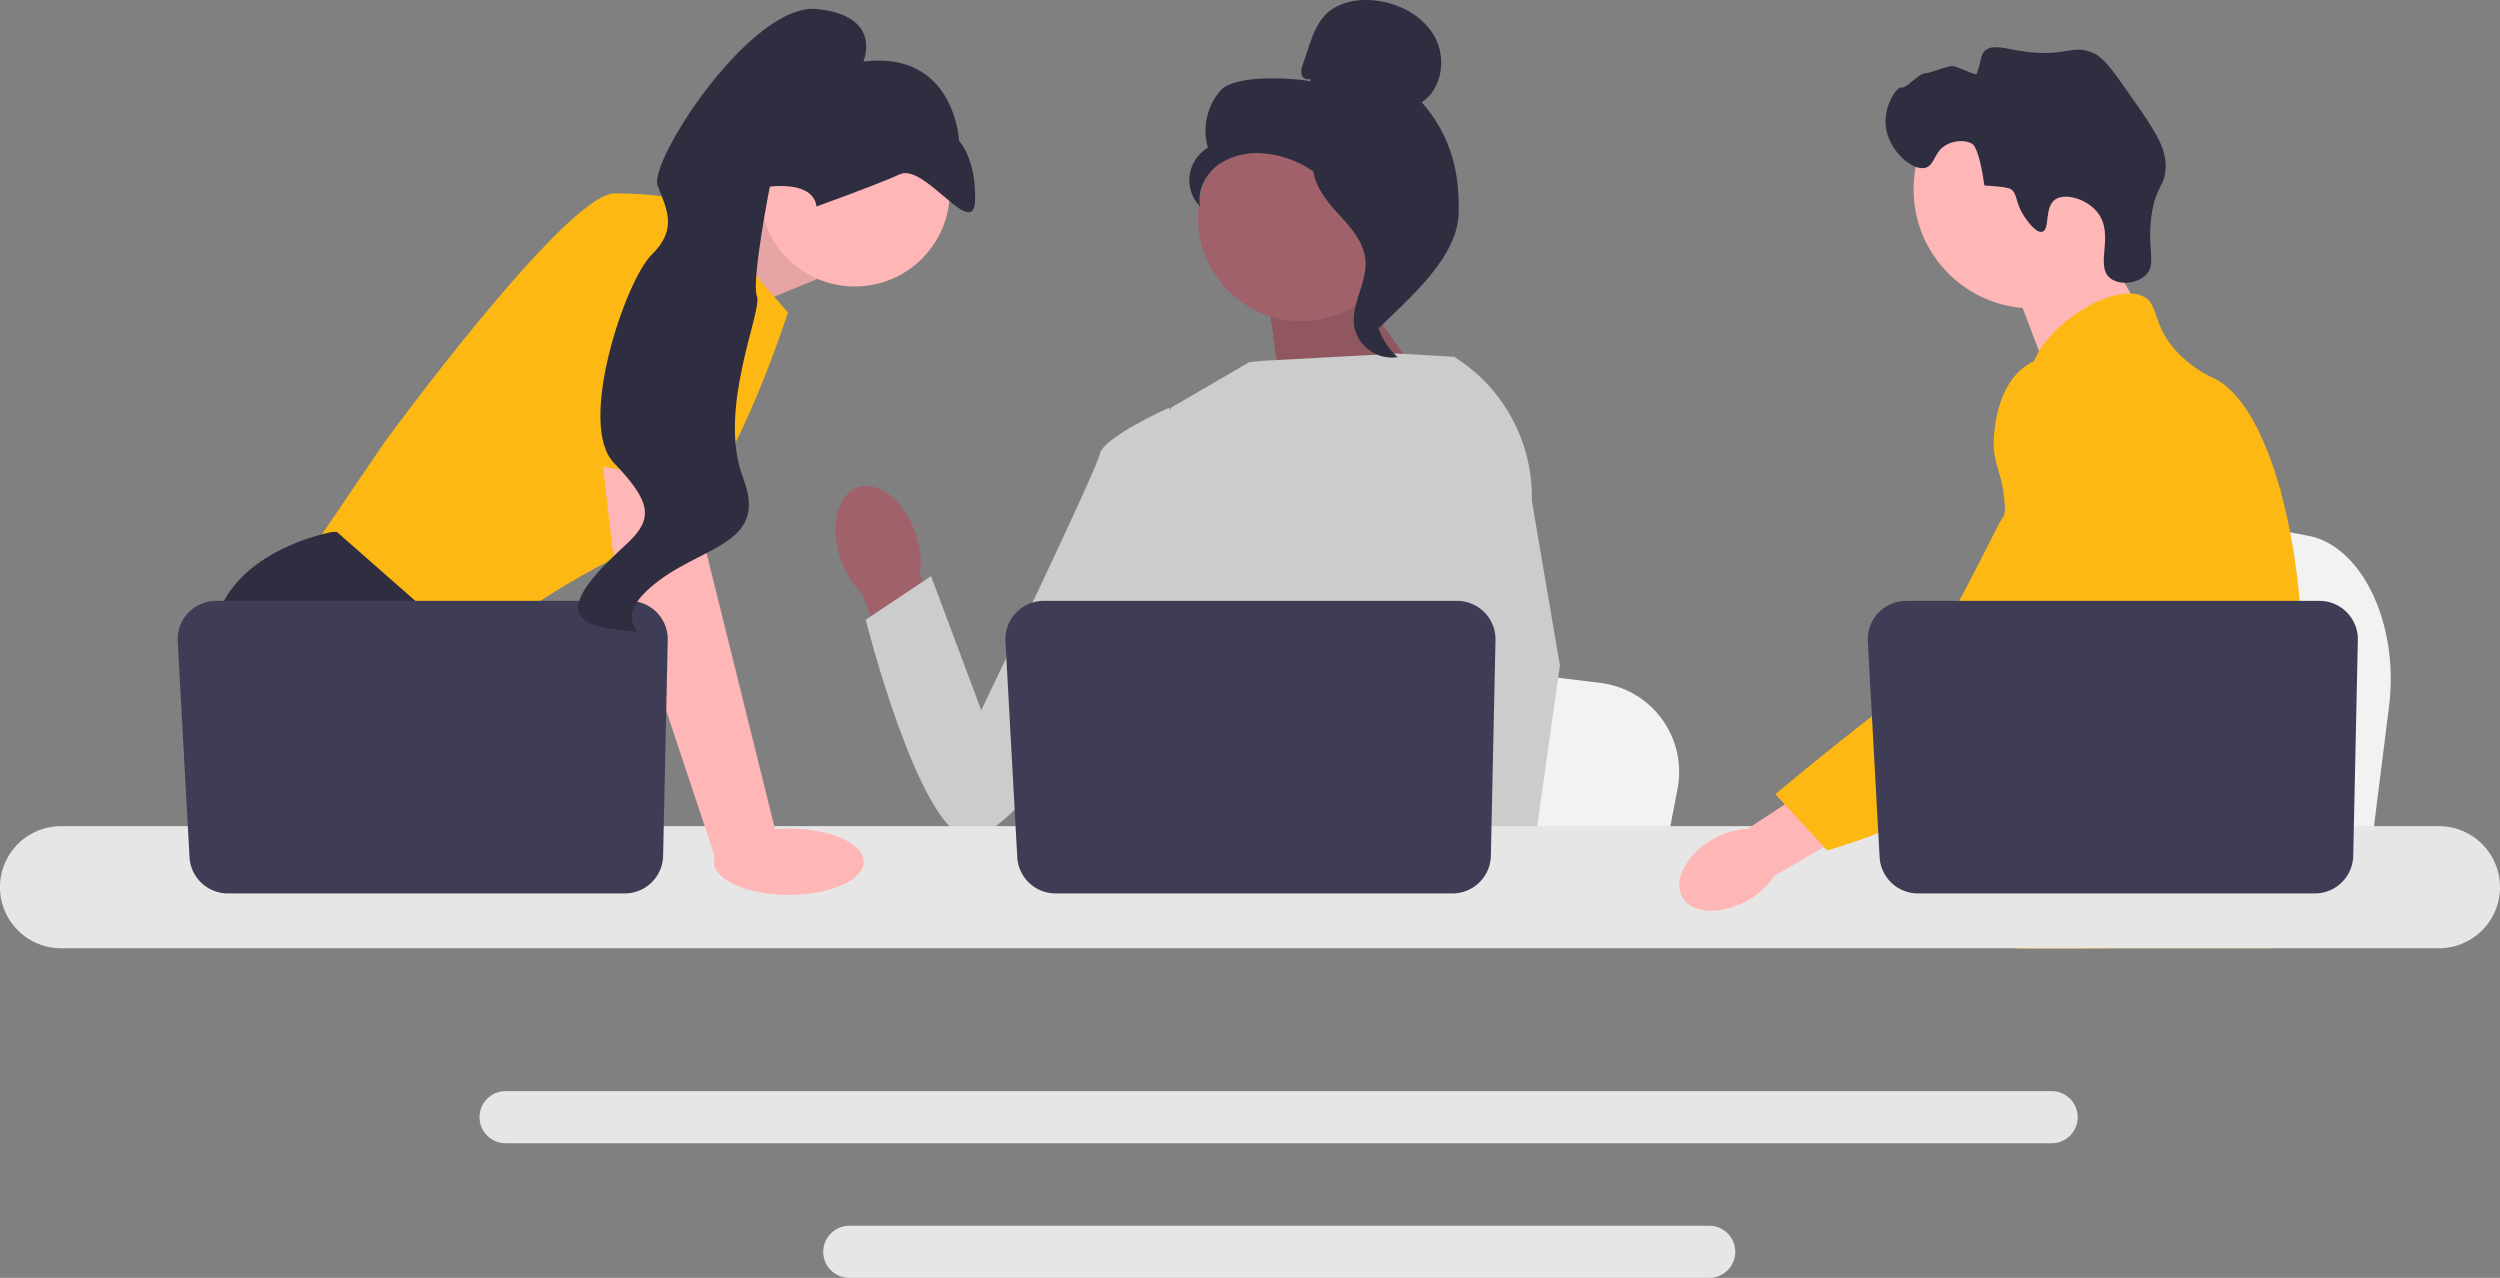
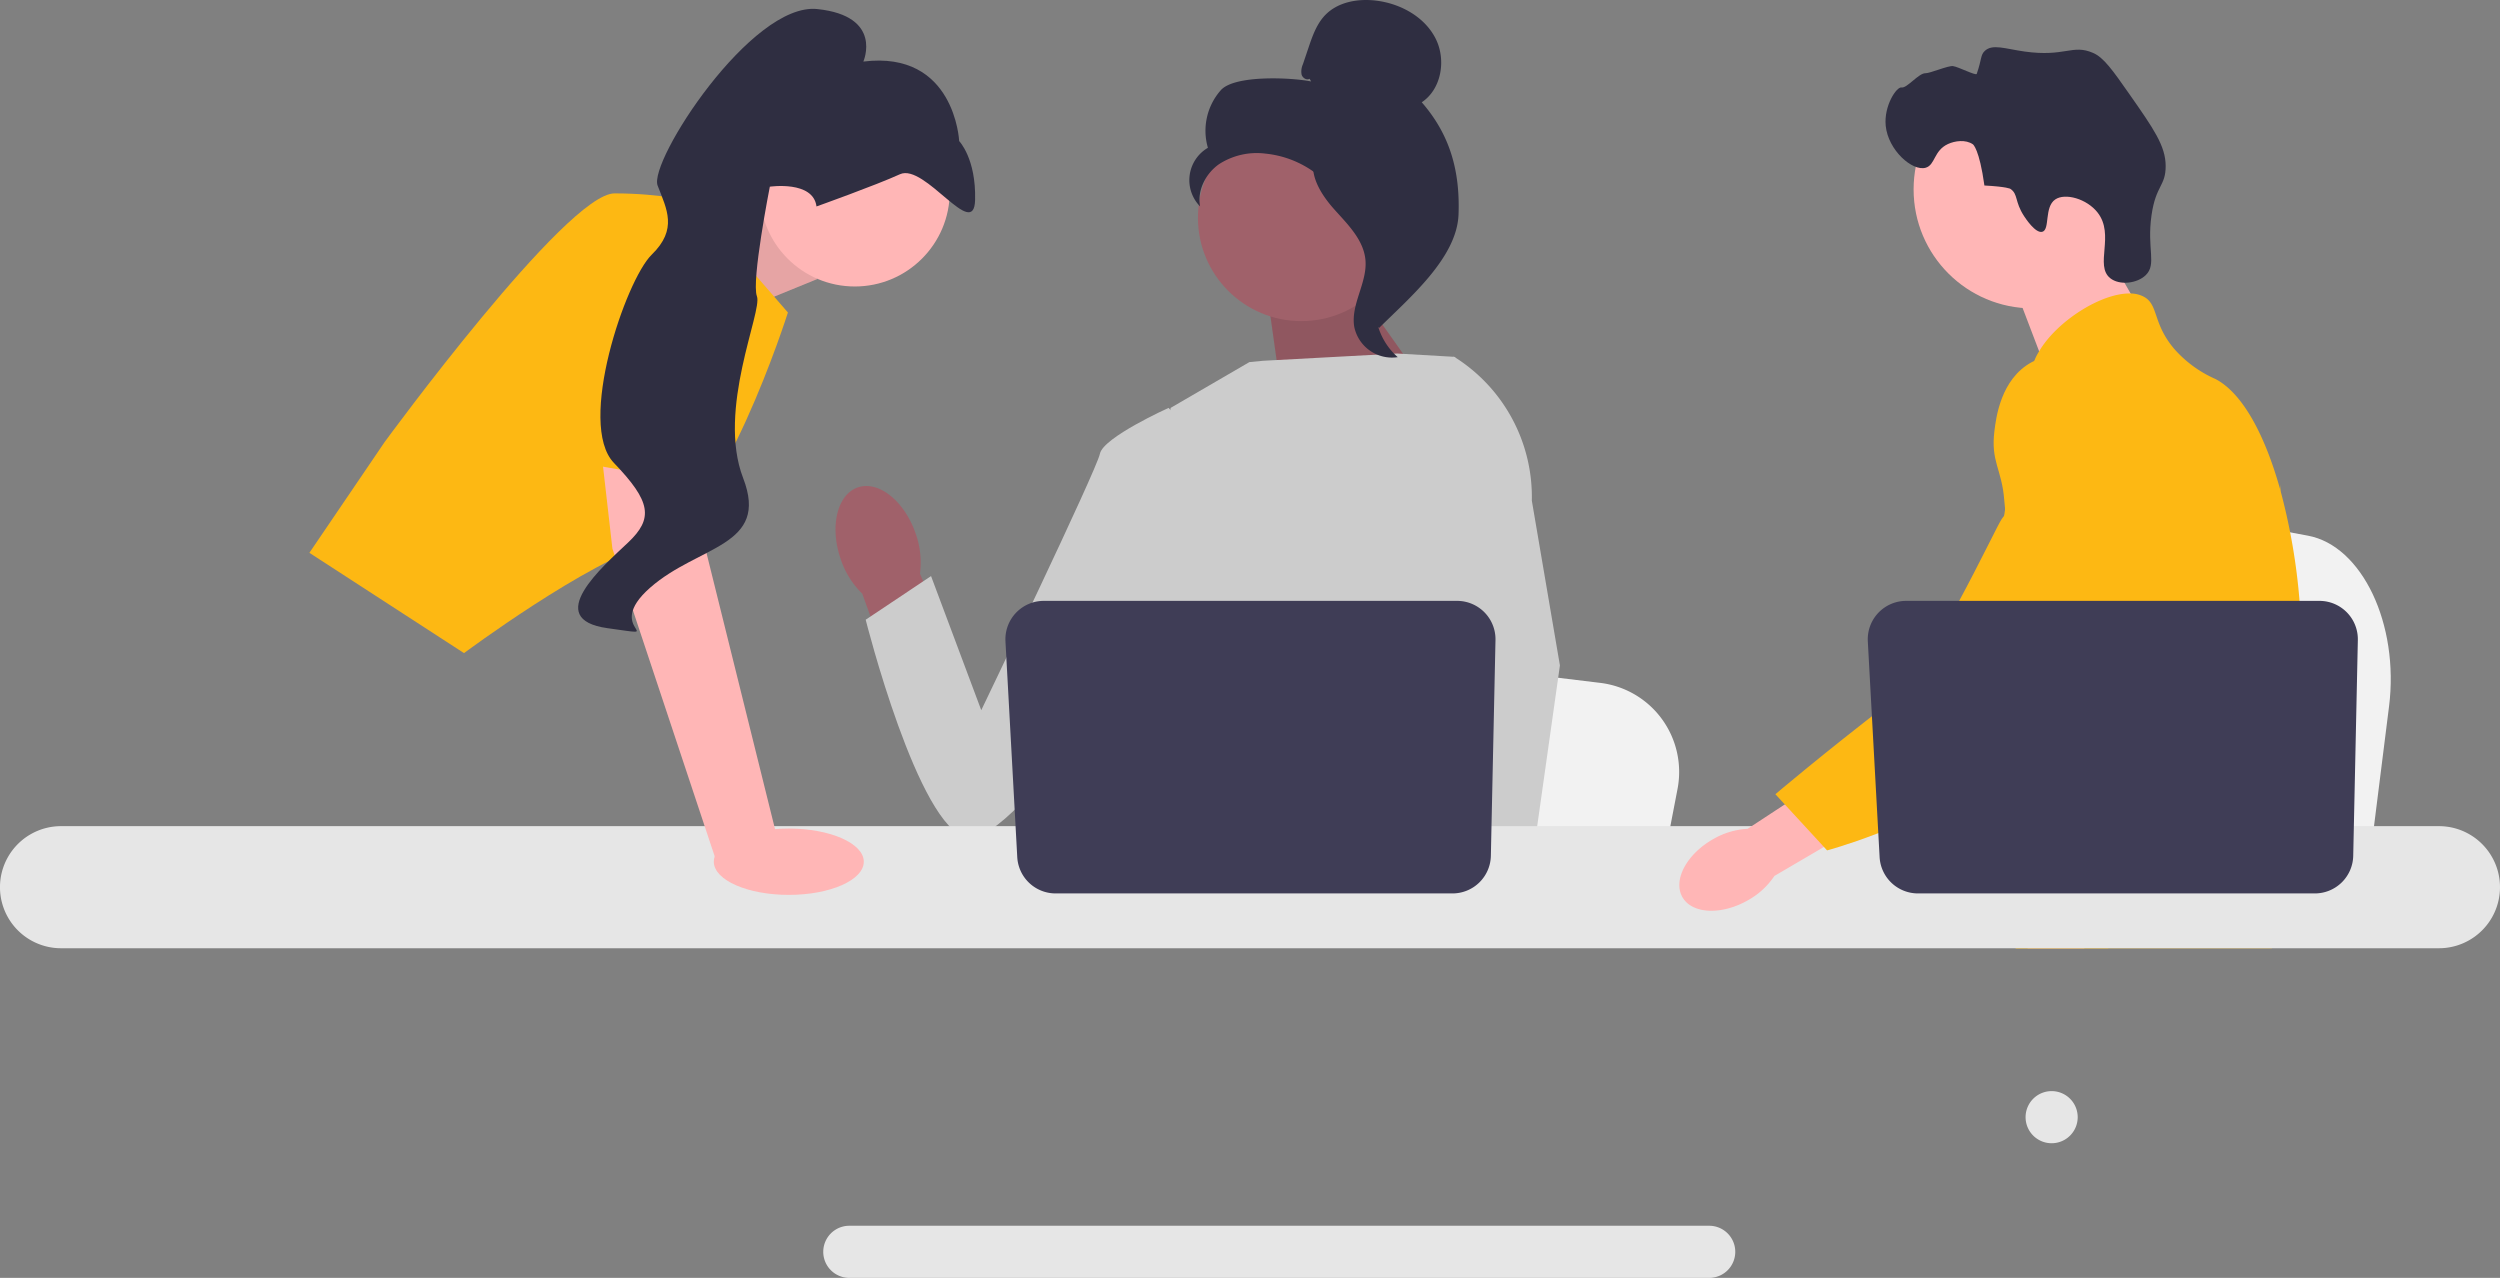
<svg xmlns="http://www.w3.org/2000/svg" id="Groupe_3024" data-name="Groupe 3024" width="590.48" height="301.822" viewBox="0 0 590.48 301.822">
  <rect x="0" y="0" width="590.48" height="301.822" fill="#808080" stroke="none" />
  <path id="Tracé_655" data-name="Tracé 655" d="M782.162,219.9l-1.85,14.729-4.591,36.584H683.5c.72-8.2,1.7-20,2.757-32.742.1-1.272.212-2.553.316-3.841,2.637-32.027,5.523-68.268,5.523-68.268l12.124,2.259,23.524,4.374,9.586,1.781L763,179.552c12.8,2.378,21.6,20.908,19.166,40.345Z" transform="translate(-217.892 -53.033)" fill="#f2f2f2" />
  <path id="Tracé_656" data-name="Tracé 656" d="M716.685,79.358,728.027,99.2l-21.8,15.448-9.3-24.4Z" transform="translate(-222.174 -25.298)" fill="#ffb6b6" />
  <circle id="Ellipse_19" data-name="Ellipse 19" cx="28.096" cy="28.096" r="28.096" transform="translate(451.977 16.643)" fill="#ffb6b6" />
  <path id="Tracé_657" data-name="Tracé 657" d="M686.463,56.235c-2.231-3.4-1.355-5.171-3.223-6.419,0,0-.752-.5-6.131-.788h0c-1.2-8.668-2.708-9.719-2.708-9.719-1.733-1.211-4.3-.818-5.9-.077-3.383,1.567-2.991,4.952-5.269,5.6-3.147.895-8.872-4.15-9.436-9.924-.46-4.711,2.575-9.286,3.779-9.044s4.051-3.408,5.594-3.352c1.054.038,5.359-1.833,6.517-1.687,1.265.16,5.435,2.336,5.609,1.839,1.208-3.455.853-4.414,1.877-5.4,1.816-1.751,4.786-.532,9.446.123,9.587,1.347,11.261-1.814,16.174.329,2.482,1.082,4.559,4,8.611,9.8,5.667,8.1,8.5,12.154,8.519,16.88.018,4.819-2.315,4.513-3.34,11.648-1.141,7.942,1.283,11.573-1.365,14.153-2.047,1.994-6.208,2.467-8.394.717-3.743-3,1.155-10.227-2.986-15.509-2.543-3.243-7.655-4.685-10-3.082-2.648,1.812-1.189,7.132-3.052,7.636-1.595.432-3.932-3.125-4.321-3.717Z" transform="translate(-208.408 -5.215)" fill="#2f2e41" />
  <path id="Tracé_658" data-name="Tracé 658" d="M757.777,194.114c-.784,13.4-3.9,17.63-4.987,33.454-.238,3.474-.381,7.507-.381,12.316,0,1.226.007,2.411.007,3.57a58.864,58.864,0,0,1-.334,7.159,31.56,31.56,0,0,1-1.212,5.79H690.358c-.007-.014-.007-.027-.014-.041a42.029,42.029,0,0,1-.749-4.421q-.082-.675-.143-1.328c-.055-.511-.1-1.015-.15-1.512a39.25,39.25,0,0,0-.8-5.647,14.465,14.465,0,0,0-3.828-7.051,19.3,19.3,0,0,0-2.656-2.262c-.17-.116-.334-.232-.5-.348-2.412-1.655-4.693-2.848-6.669-6.226-.034-.048-.061-.1-.088-.15a20.7,20.7,0,0,1-1.867-4.217,13.74,13.74,0,0,1-.347-7.623c1.751-6.553,8.236-7.207,13.536-13.829a23.224,23.224,0,0,0,1.676-2.384c2.4-3.9,3.045-7.33,3.808-11.41.122-.661.231-1.315.32-1.948.068-.477.13-.947.178-1.41a37.124,37.124,0,0,0-.279-10.238c-1.621-9.816-6.4-15.893-3.025-24.7a22.361,22.361,0,0,1,4.087-6.621c3.215-3.767,6.519-6.213,5.947-11.076-.579-4.9-4.3-5.579-4.714-9.864a11.18,11.18,0,0,1,1.825-6.689V115.4c4.251-7.214,14.864-13.856,21.608-13.645a6.77,6.77,0,0,1,3.27.852c3.332,1.962,1.942,6.247,7.044,12.255a27.94,27.94,0,0,0,9.714,7.091c6.451,3.365,11.7,13.291,15.259,25.981.027.1.055.191.082.293a145.3,145.3,0,0,1,4.524,26.131c.327,3.876.518,7.773.558,11.628.035,3.079-.034,5.75-.177,8.127Z" transform="translate(-214.273 -32.437)" fill="#fdb813" />
  <g id="Groupe_3020" data-name="Groupe 3020" transform="translate(472.937 98.641)">
    <path id="Tracé_659" data-name="Tracé 659" d="M722.3,302.828l-1.234,3.433-.777,2.152-1.8,5.008-2.085,5.79h-13.4l2.248-5.79,1.042-2.7,1.73-4.462,2.9-7.493Z" transform="translate(-697.049 -193.885)" fill="#ffb6b6" />
    <path id="Tracé_660" data-name="Tracé 660" d="M760.051,160.487c-.034.443-.082.933-.13,1.465-.531,5.409-1.785,15.089-3.617,26.131-.967,5.824-2.1,12.03-3.372,18.2-2.738,13.3-6.144,26.4-9.993,35.014a42.734,42.734,0,0,1-2.119,4.2q-.827,1.42-1.737,2.8a82.319,82.319,0,0,1-6.444,8.549c-.089.116-.191.225-.293.341-.368.436-.75.865-1.131,1.294-1.867,2.1-3.774,4.067-5.62,5.865-2.248,2.194-4.415,4.135-6.356,5.79H697.482l-.089-.041-3.133-1.39s.892-1.049,2.384-3.031c.307-.4.633-.845.988-1.328.436-.593.906-1.247,1.41-1.955,1.049-1.485,2.241-3.229,3.522-5.2,2.48-3.822,5.307-8.522,8.161-13.965.327-.634.661-1.274.995-1.921.007-.02.021-.041.027-.061.565-1.1,1.124-2.241,1.682-3.4a72.637,72.637,0,0,0,6.479-20.674,80.712,80.712,0,0,0,1.1-14.748,42.542,42.542,0,0,0-2-11.812v-.007c-.273-.838-.579-1.676-.927-2.507a33.483,33.483,0,0,0-2.228-4.414c-3.848-6.39-6.975-6.655-9.462-13.618-.736-2.064-2.4-6.723-1.894-11.642V158.4a15.9,15.9,0,0,1,.3-1.833v-.007c.034-.17.082-.347.13-.518a13.836,13.836,0,0,1,2-4.415,15.366,15.366,0,0,1,6.819-5.361l.007-.007a19.465,19.465,0,0,1,5.45-1.4c9.952-.885,17.67,7.48,21.887,12.051a63.129,63.129,0,0,0,4.482,4.448c10.606,9.469,13.515,3.42,14.271.293a10.78,10.78,0,0,0,.212-1.172Z" transform="translate(-694.26 -144.802)" fill="#fdb813" />
-     <path id="Tracé_661" data-name="Tracé 661" d="M790.874,167.308a2.965,2.965,0,0,1-.034.341c.013-.1.021-.2.027-.3C790.867,167.328,790.867,167.315,790.874,167.308Z" transform="translate(-725.049 -151.977)" fill="#fdb813" />
  </g>
-   <path id="Tracé_662" data-name="Tracé 662" d="M537.7,378.318H172.538a6.155,6.155,0,1,0,0,12.309H537.7a6.155,6.155,0,0,0,0-12.309Z" transform="translate(-53.04 -120.604)" fill="#e6e6e6" />
+   <path id="Tracé_662" data-name="Tracé 662" d="M537.7,378.318a6.155,6.155,0,1,0,0,12.309H537.7a6.155,6.155,0,0,0,0-12.309Z" transform="translate(-53.04 -120.604)" fill="#e6e6e6" />
  <path id="Tracé_663" data-name="Tracé 663" d="M494.587,425h-203.1a6.155,6.155,0,0,0,0,12.309h203.1a6.155,6.155,0,1,0,0-12.309Z" transform="translate(-90.964 -135.485)" fill="#e6e6e6" />
  <path id="Tracé_664" data-name="Tracé 664" d="M235.069,76.742l23.014-9.685,9.871,20.236L243.77,97.164Z" transform="translate(-74.938 -21.377)" fill="#ffb6b6" />
  <path id="Tracé_665" data-name="Tracé 665" d="M235.069,76.742l23.014-9.685,9.871,20.236L243.77,97.164Z" transform="translate(-74.938 -21.377)" opacity="0.1" />
  <path id="Tracé_666" data-name="Tracé 666" d="M197.6,69.031l22.7,26.158s-15.794,49.849-31.587,54.291-44.913,26.158-44.913,26.158l-36.523-23.691,17.768-26.158s42.939-58.733,54.291-58.733S197.6,69.031,197.6,69.031Z" transform="translate(-34.201 -21.377)" fill="#fdb813" />
-   <path id="Tracé_667" data-name="Tracé 667" d="M156.147,276.971H103.3L99.956,272.5,86.314,254.268l-3.139-4.2S71.33,228.356,73.8,208.614,101.93,184.43,101.93,184.43h1.056l31.42,27.609-1.875,25.694,9.95,16.534,13.666,22.7Z" transform="translate(-23.418 -58.794)" fill="#2f2e41" />
  <path id="Tracé_668" data-name="Tracé 668" d="M126.521,310.462H112.356V289.486Z" transform="translate(-35.818 -92.285)" fill="#2f2e41" />
  <path id="Tracé_669" data-name="Tracé 669" d="M537.663,257.983l-1.762,9.141-4.373,22.7H443.68c.686-5.089,1.624-12.413,2.626-20.32.1-.79.2-1.584.3-2.384,2.512-19.875,5.261-42.367,5.261-42.367l11.549,1.4,22.407,2.715,9.131,1.106,24.451,2.966a21.187,21.187,0,0,1,18.257,25.038Z" transform="translate(-141.441 -71.65)" fill="#f2f2f2" />
  <path id="Tracé_670" data-name="Tracé 670" d="M741.846,316.271H694.2c.725-.854,1.135-1.347,1.135-1.347l14.283-2.359,29.43-4.857s1.343,3.47,2.8,8.563Z" transform="translate(-221.303 -98.094)" fill="#2f2e41" />
  <path id="Tracé_671" data-name="Tracé 671" d="M458.422,95.766l20.721,29.3L443,126.15l-3.879-27.539Z" transform="translate(-139.987 -30.529)" fill="#a0616a" />
  <path id="Tracé_672" data-name="Tracé 672" d="M458.422,95.766l20.721,29.3L443,126.15l-3.879-27.539Z" transform="translate(-139.987 -30.529)" opacity="0.1" />
  <path id="uuid-ae755ff6-bb09-410e-86b1-7d1b81a37005" d="M308.6,179.674c-2.659-7.67-8.771-12.515-13.652-10.822s-6.681,9.282-4.02,16.954a20.315,20.315,0,0,0,5.084,8.137L307.688,226.3l15.067-5.8-13.11-31.28a20.317,20.317,0,0,0-1.044-9.541Z" transform="translate(-92.353 -53.721)" fill="#a0616a" />
  <path id="Tracé_673" data-name="Tracé 673" d="M477.5,150.1l-.028,29.865L474.693,191l-5.715,22.689-4.161,20.867-3.1,15.547-1.106,5.552q-1.251.837-2.492,1.6H385.927a55.516,55.516,0,0,1-6.4-4.378,24.345,24.345,0,0,0,2.433-2.779c2.191-2.892,4.842-7.63,3.218-12.156a8.2,8.2,0,0,1-.326-3.391c.661-8.5,9.575-22.871,9.575-22.871l-1.846-21.331L391.776,181l5.707-45.58,18.6-10.814,3.212-.311,31.7-1.713,13.1.755.6.163,12.8,26.6Z" transform="translate(-120.991 -39.079)" fill="#ccc" />
  <g id="Groupe_3021" data-name="Groupe 3021" transform="translate(336.423 84.152)">
-     <path id="Tracé_674" data-name="Tracé 674" d="M517.69,316.347H501.9l-.7-7.157-.015-.143,4.471-.306,11.633-.794.2,4.283.158,3.288Z" transform="translate(-496.196 -182.322)" fill="#ffb6b6" />
    <path id="Tracé_675" data-name="Tracé 675" d="M519.243,157.623l6.635,38.927-5.414,38.3-.844,5.962-1.49,10.527-.459,3.238.015.35.114,2.626H499.043l-.691-7.157-.059-.642L496.881,235.1l-.025-.247-3-31.084,5.873-22.467.434-1.653v0l2.555-38.468L500.744,123.7l-.02-.163c.039.025.074.049.114.074.1.064.207.128.306.2a39.034,39.034,0,0,1,18.1,33.818Z" transform="translate(-493.861 -123.533)" fill="#ccc" />
  </g>
  <path id="Tracé_676" data-name="Tracé 676" d="M378.9,148.888l-7.212-7.46s-15.439,6.96-16.209,10.822-28.029,60.577-28.029,60.577l-11.86-31.675-15.438,10.307s12.387,49.178,23.972,51.487,50.411-58.207,50.411-58.207l4.366-35.85Z" transform="translate(-95.684 -45.086)" fill="#ccc" />
  <path id="Tracé_677" data-name="Tracé 677" d="M576.059,286.447H14.415a14.418,14.418,0,0,0,0,28.836H576.059a14.418,14.418,0,1,0,0-28.836Z" transform="translate(0 -91.316)" fill="#e6e6e6" />
  <path id="Tracé_678" data-name="Tracé 678" d="M464.352,217.6,463.26,268.56a9.071,9.071,0,0,1-9.069,8.876H360.455a9.071,9.071,0,0,1-9.057-8.576l-2.786-50.956a9.071,9.071,0,0,1,9.057-9.566h97.614a9.071,9.071,0,0,1,9.069,9.265Z" transform="translate(-111.13 -66.416)" fill="#3f3d56" />
  <circle id="Ellipse_20" data-name="Ellipse 20" cx="22.427" cy="22.427" r="22.427" transform="translate(179.474 22.812)" fill="#ffb6b6" />
  <path id="Tracé_679" data-name="Tracé 679" d="M230.5,150.7l2.468,26.652,16.781,67.617-14.5,5.081-24.494-73.685-3.383-29.613Z" transform="translate(-66.109 -46.784)" fill="#ffb6b6" />
-   <path id="Tracé_680" data-name="Tracé 680" d="M177.352,217.6,176.26,268.56a9.071,9.071,0,0,1-9.069,8.876H73.456a9.071,9.071,0,0,1-9.057-8.576l-2.786-50.956a9.071,9.071,0,0,1,9.057-9.566h97.614a9.071,9.071,0,0,1,9.069,9.265Z" transform="translate(-19.637 -66.416)" fill="#3f3d56" />
  <ellipse id="Ellipse_21" data-name="Ellipse 21" cx="17.711" cy="7.834" rx="17.711" ry="7.834" transform="translate(168.6 195.697)" fill="#ffb6b6" />
  <path id="Tracé_681" data-name="Tracé 681" d="M190.242,132.911,200.36,78.987s28.133-3.948,29.12,5.429-.705,55.207-.705,55.207l-38.532-6.712Z" transform="translate(-60.647 -24.917)" fill="#fdb813" />
  <path id="Tracé_682" data-name="Tracé 682" d="M256.75,49.741s13.873-4.951,19.725-7.615,17.478,15.917,17.737,6.1S290.453,34.3,290.453,34.3s-1-21.468-22.632-18.784c0,0,4.757-10.741-10.859-12.4S217.05,39.165,219.226,44.8s4.784,10.3-1.389,16.321-17.732,40.034-8.937,49.186,9.372,13.123,3.346,18.816-20.269,18.073-4.869,20.222-1.409.544,10.072-9.555,28.234-9.686,21.979-25.889,4.613-39.421,3.253-42.943,3.047-25.889,3.047-25.889,10.256-1.507,11.023,4.673Z" transform="translate(-63.903 -0.976)" fill="#2f2e41" />
  <g id="Groupe_3022" data-name="Groupe 3022" transform="translate(280.907 0)">
    <circle id="Ellipse_22" data-name="Ellipse 22" cx="24.413" cy="24.413" r="24.413" transform="translate(2.036 27.018)" fill="#a0616a" />
    <path id="Tracé_683" data-name="Tracé 683" d="M440.762,18.609c-.706.412-1.653-.212-1.879-1a4.088,4.088,0,0,1,.3-2.4l1.317-3.9c.934-2.767,1.926-5.631,3.949-7.737C447.5.4,452.355-.409,456.723.176c5.61.752,11.146,3.79,13.755,8.814s1.5,12.034-3.216,15.168c6.718,7.7,9.06,16.281,8.69,26.493s-11.5,19.61-18.756,26.8c-1.621-.982-3.094-5.587-2.2-7.259s-.386-3.61.718-5.151,2.027.913.911-.619c-.7-.967,2.044-3.19,1-3.769-5.062-2.8-6.746-9.109-9.926-13.941a23.751,23.751,0,0,0-17.345-10.43,16.4,16.4,0,0,0-11,2.514c-3.136,2.221-5.167,6.191-4.44,9.965a8.851,8.851,0,0,1,1.841-13.852,14.458,14.458,0,0,1,3.069-13.628c3.271-3.606,16.54-2.992,21.316-2.043l-.369-.634Z" transform="translate(-412.365 0)" fill="#2f2e41" />
    <path id="Tracé_684" data-name="Tracé 684" d="M455.14,53.475c6.325.683,10.892,6.162,14.748,11.221,2.223,2.916,4.551,6.137,4.5,9.8-.056,3.707-2.535,6.886-3.719,10.4a15.672,15.672,0,0,0,4.559,16.508,9.105,9.105,0,0,1-10.263-7.118c-.915-5.318,3.116-10.45,2.638-15.824-.421-4.735-4.152-8.379-7.324-11.92s-6.152-8.238-4.692-12.763l-.443-.306Z" transform="translate(-426.001 -17.047)" fill="#2f2e41" />
  </g>
  <g id="Groupe_3023" data-name="Groupe 3023" transform="translate(396.643 83.8)">
    <path id="uuid-aec20554-f6ec-4c5b-9d97-717cd04239bf" d="M590.222,282.1c-6.265,3.563-9.5,9.684-7.236,13.671s9.185,4.329,15.452.764a18.037,18.037,0,0,0,6.28-5.757l26.354-15.433-7.506-12.213-25.184,16.511a18.039,18.039,0,0,0-8.16,2.457Z" transform="translate(-582.262 -167.684)" fill="#ffb6b6" />
    <path id="Tracé_685" data-name="Tracé 685" d="M690.071,124.259c-.788-.312-7.7-2.929-14.007.526-7.247,3.969-8.366,13.029-8.759,16.207-.907,7.341,1.765,8.986,2.329,16.418,1.055,13.9,3.837-1.958-.606,4.389-1.538,2.2-17.246,36.239-25.909,42.907-16.849,12.968-27.548,22.1-27.548,22.1l12.214,13.268s19.3-5.143,36.36-16.22c17.5-11.363,26.249-17.044,33.018-28.158.583-.957,14.531-24.643,7.04-50.835-1.709-5.974-4.839-16.92-14.133-20.6Z" transform="translate(-592.88 -123.017)" fill="#fdb813" />
  </g>
  <path id="Tracé_686" data-name="Tracé 686" d="M763.352,217.6,762.26,268.56a9.071,9.071,0,0,1-9.069,8.876H659.455a9.071,9.071,0,0,1-9.057-8.576l-2.786-50.956a9.071,9.071,0,0,1,9.057-9.566h97.614a9.07,9.07,0,0,1,9.068,9.265Z" transform="translate(-206.448 -66.416)" fill="#3f3d56" />
</svg>